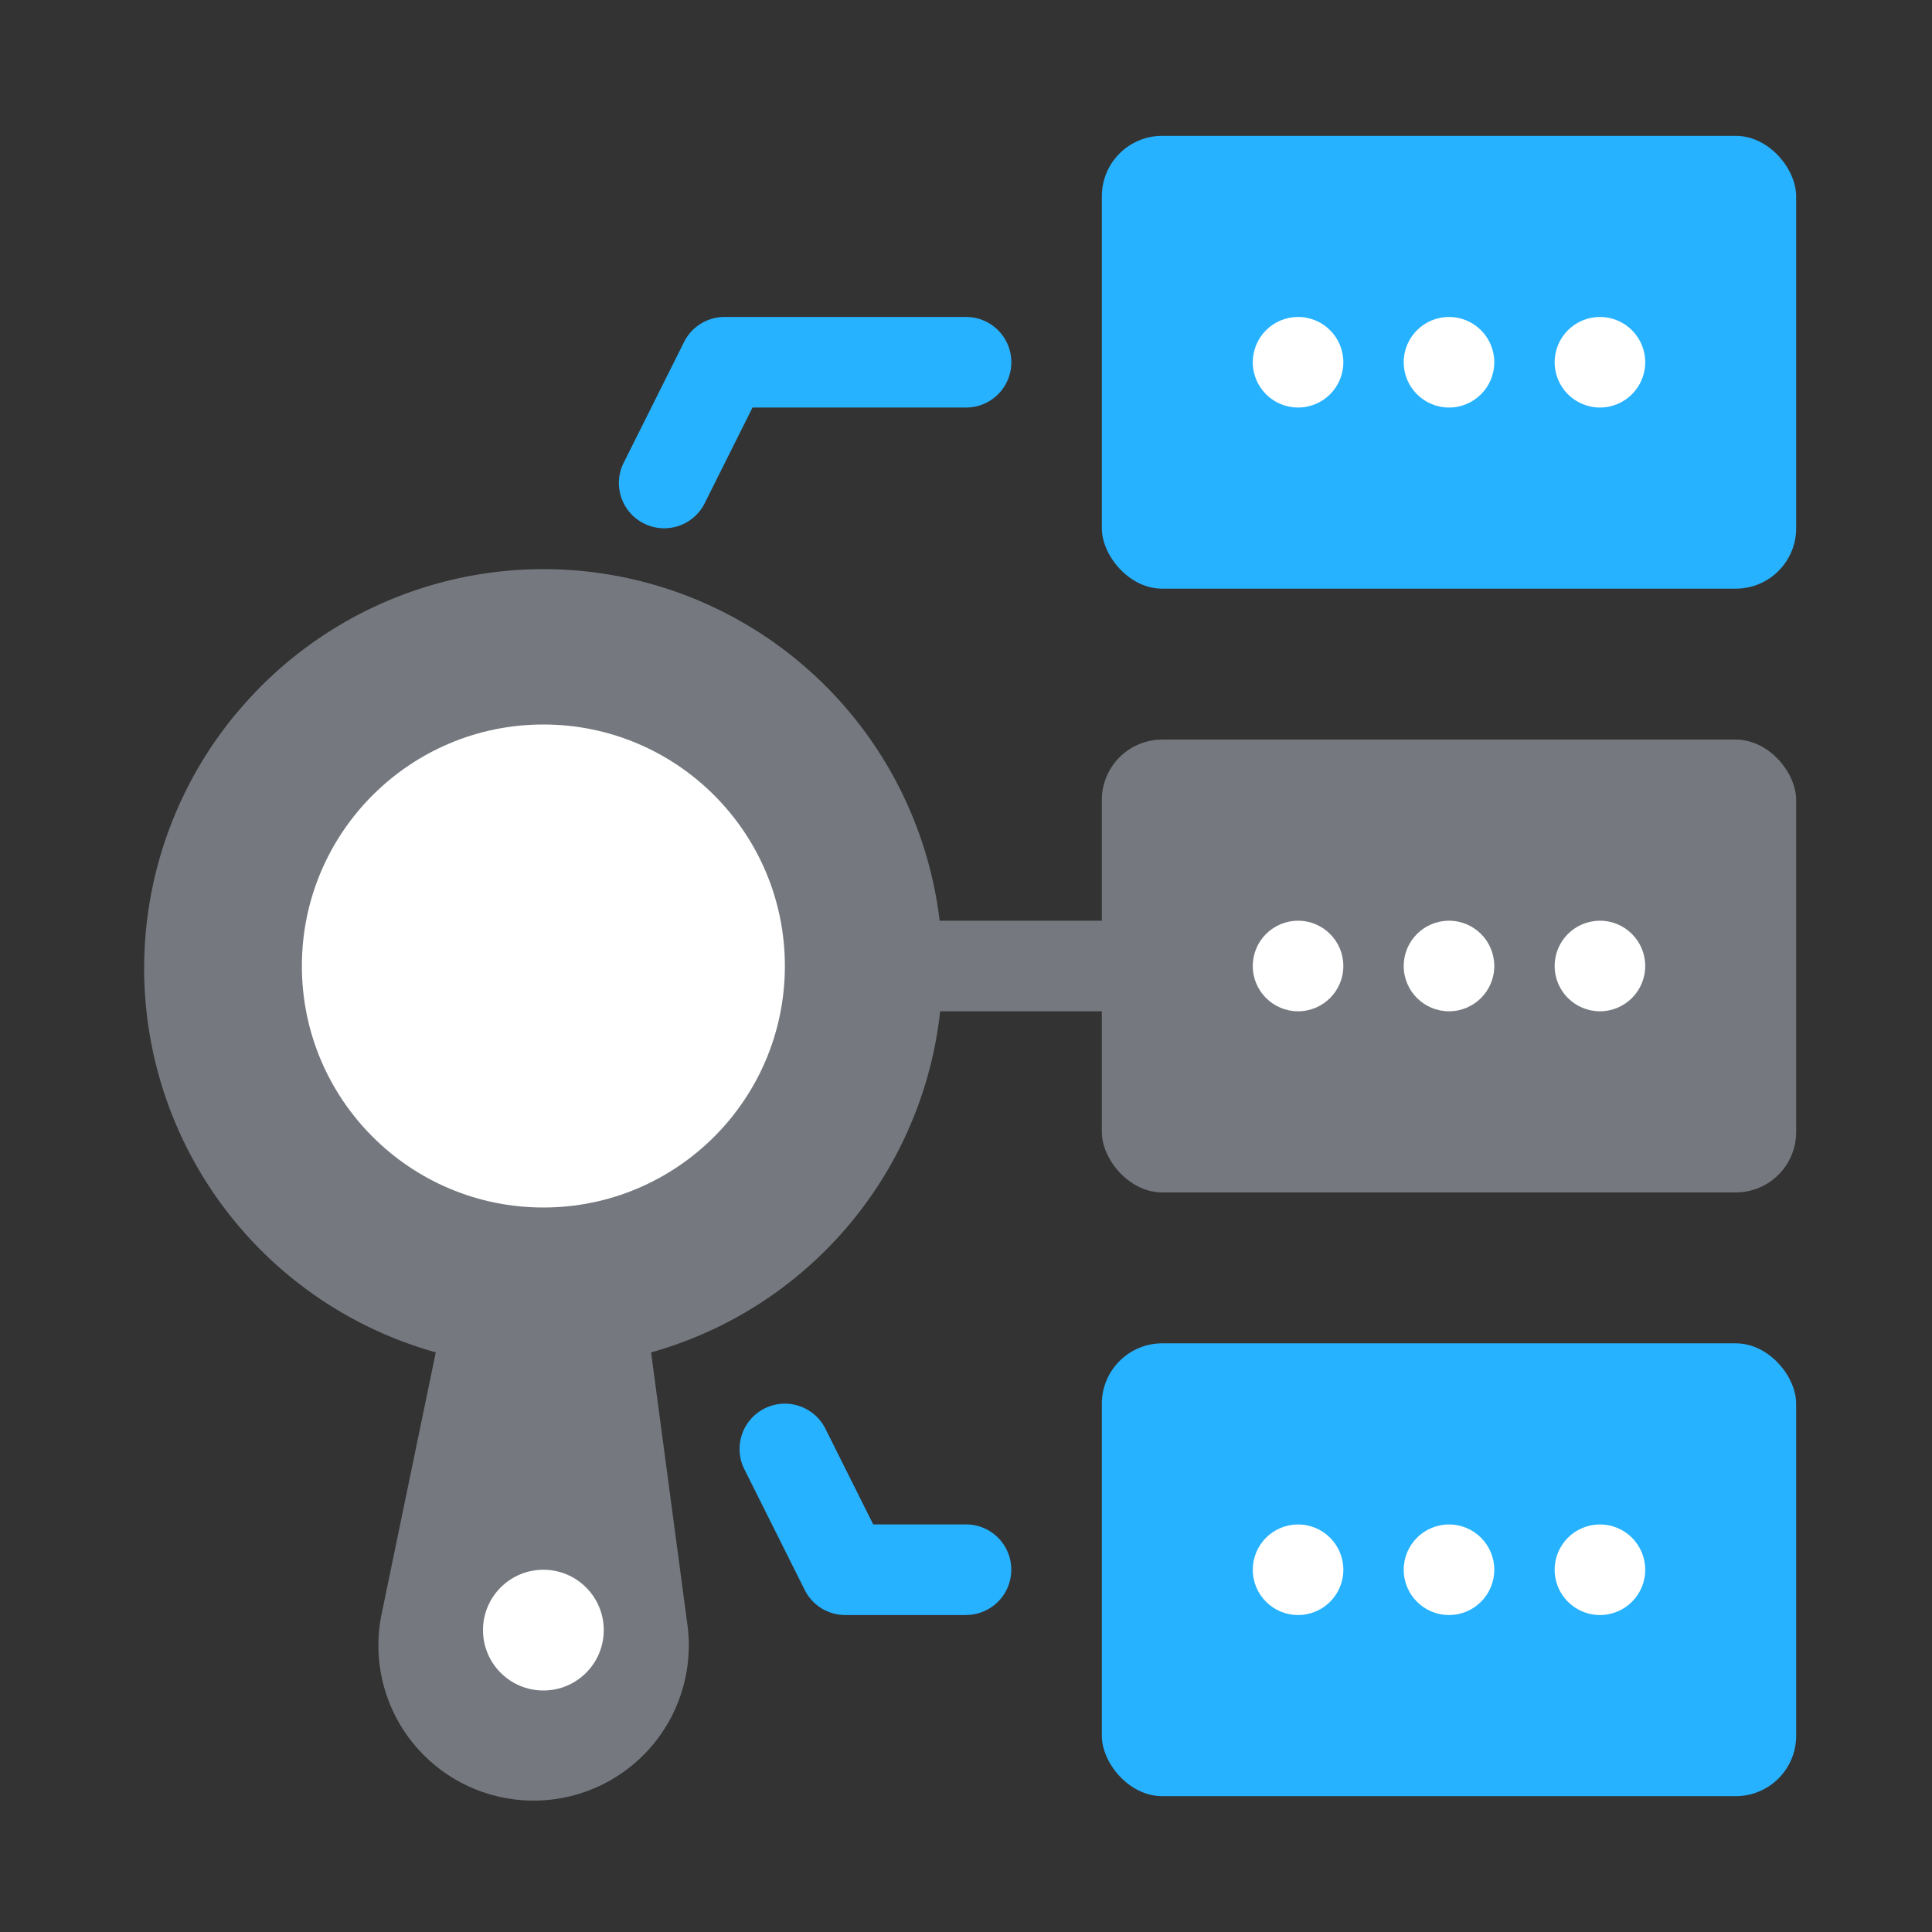
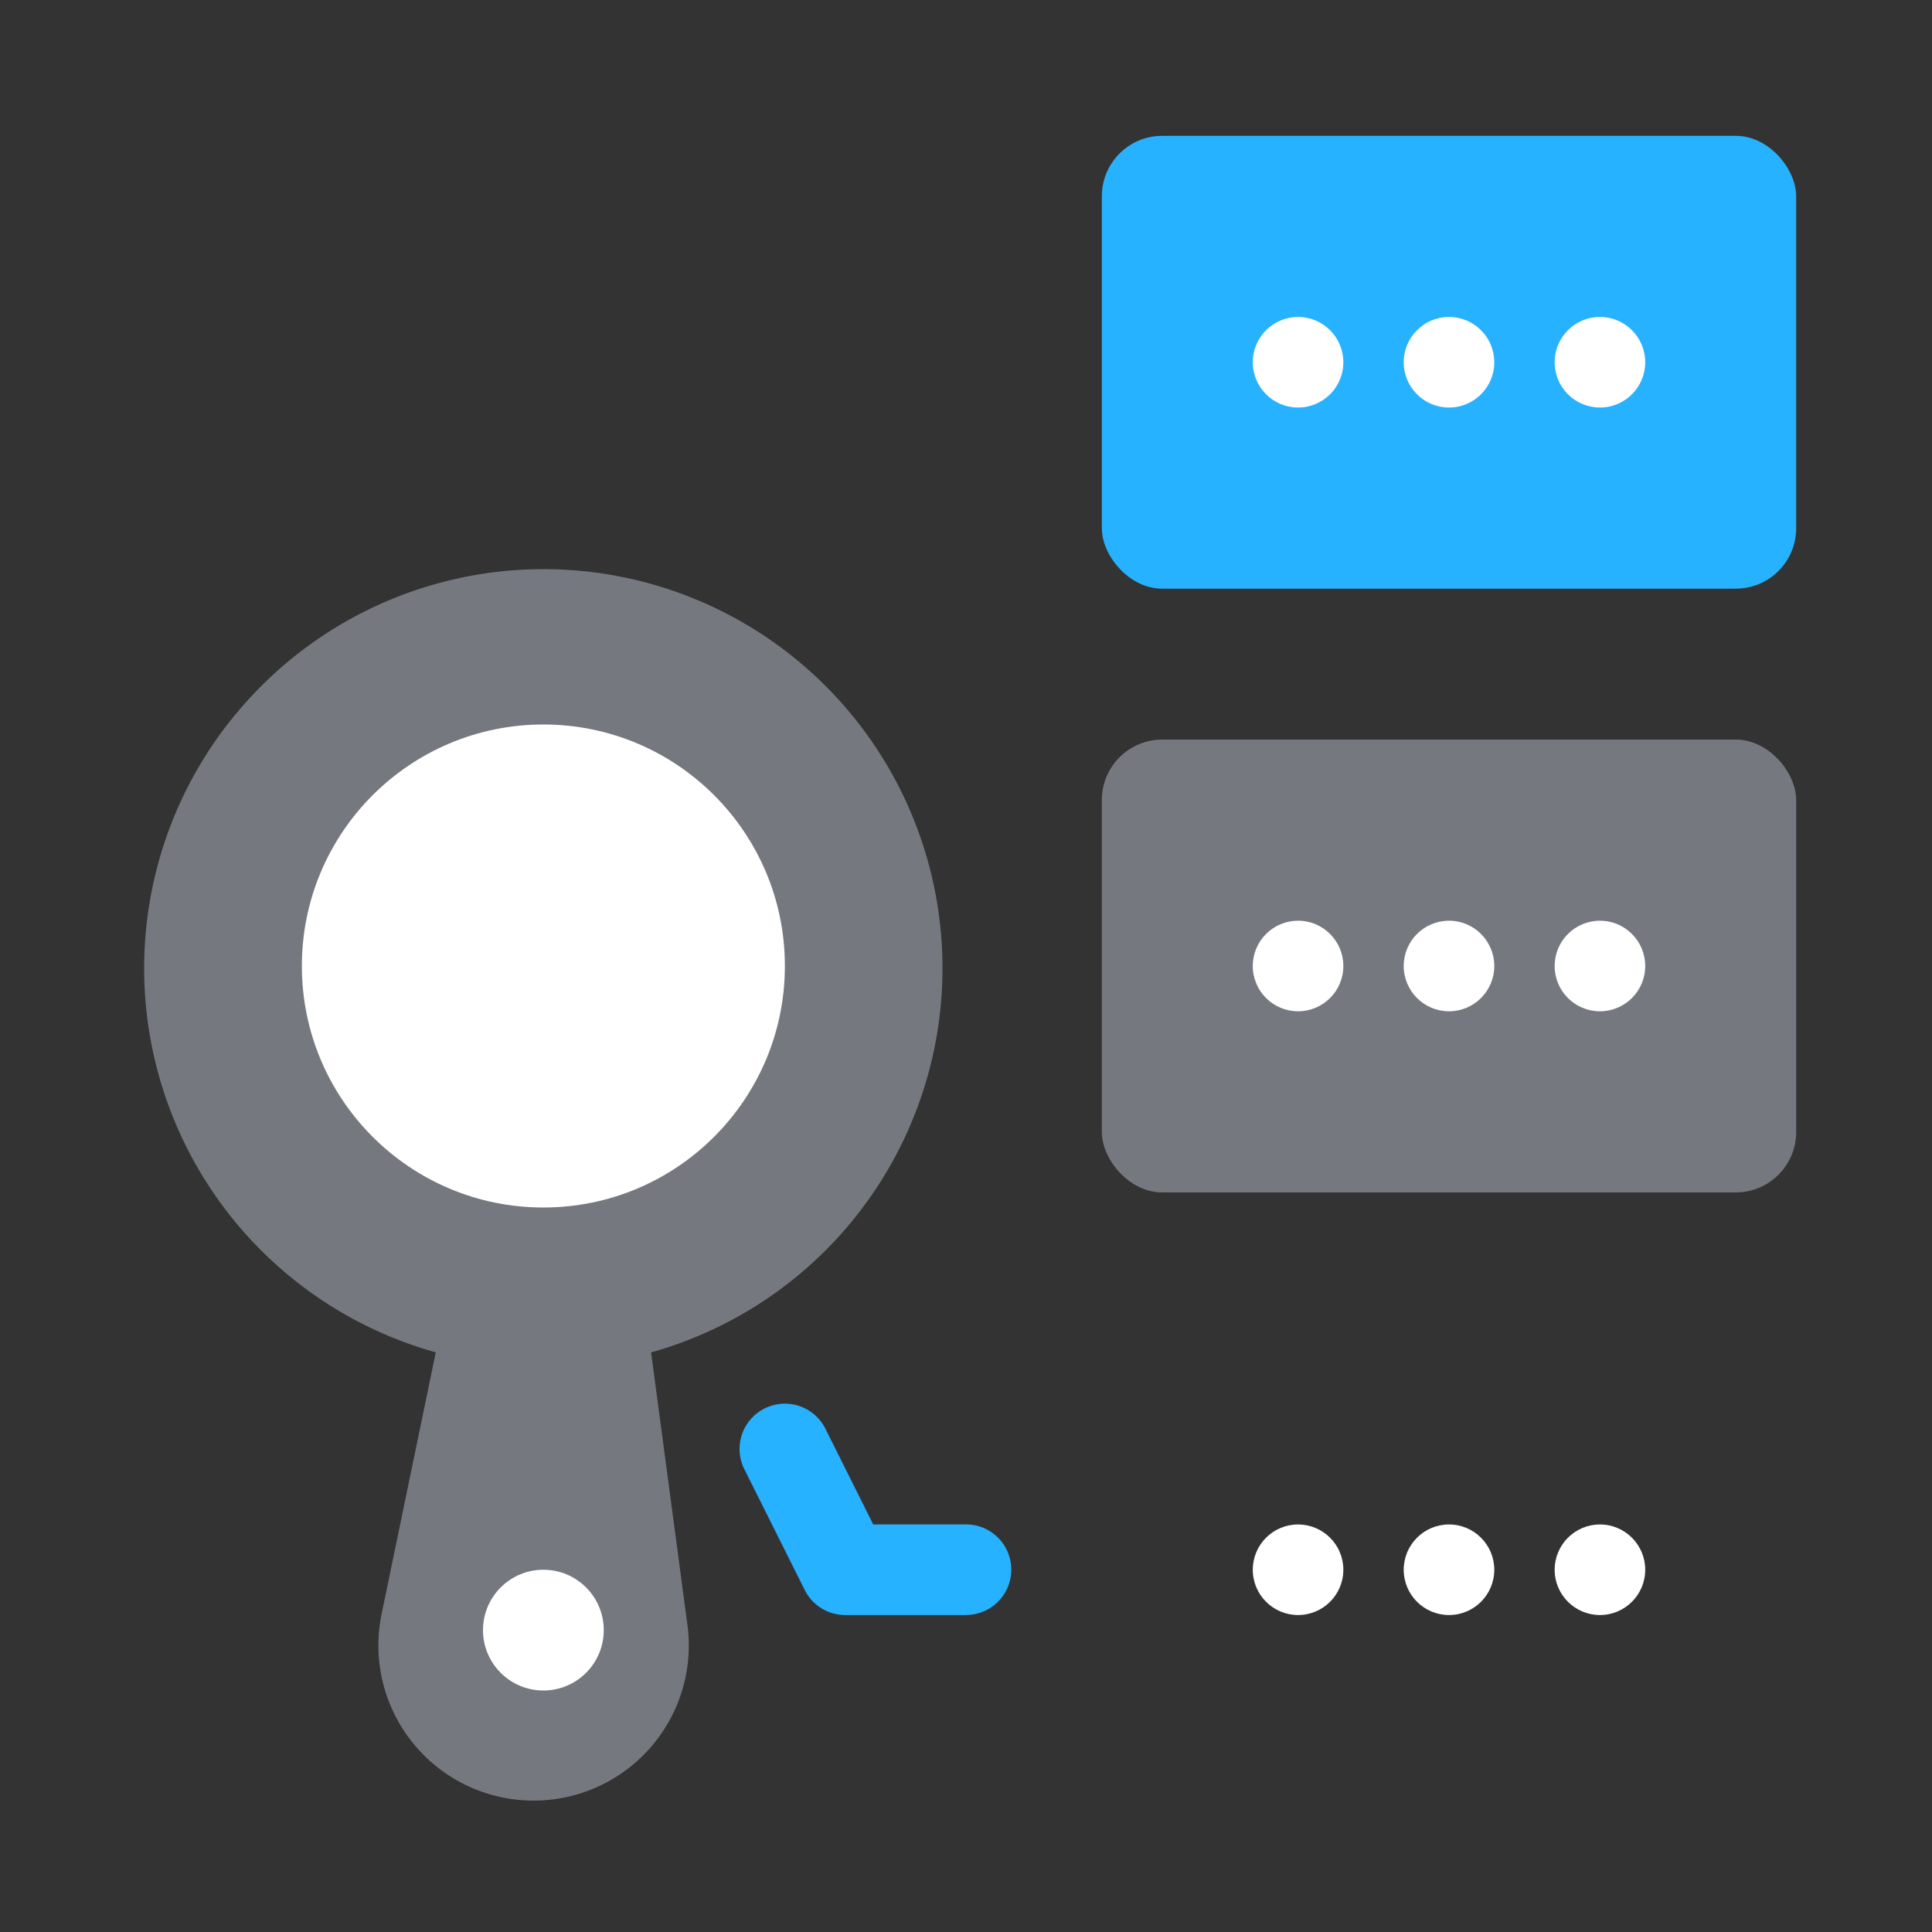
<svg xmlns="http://www.w3.org/2000/svg" viewBox="0 0 32 32">
  <rect x="0" y="0" width="32" height="32" fill="#333333" stroke="none" />
  <g id="Layer_10" data-name="Layer 10">
-     <path d="m19 16.75h-4a.75.75 0 0 1 0-1.5h4a.75.75 0 0 1 0 1.5z" fill="#75797f" />
    <path d="m3.91 11.82a6.604 6.604 0 0 0 3.308 10.579l-.897 4.333a2.57 2.57 0 0 0 2.32 3.084 2.57 2.57 0 0 0 2.745-2.902l-.602-4.514a6.609 6.609 0 1 0 -6.873-10.579z" fill="#75797f" />
    <circle cx="9" cy="27" fill="#fff" r="1" />
    <circle cx="9" cy="16" fill="#fff" r="4" />
    <rect fill="#27b2ff" height="7.5" rx="1" width="11.5" x="18.25" y="2.25" />
    <rect fill="#75797f" height="7.5" rx="1" width="11.5" x="18.25" y="12.25" />
-     <rect fill="#27b2ff" height="7.5" rx="1" width="11.5" x="18.25" y="22.25" />
    <g fill="#fff">
      <circle cx="21.5" cy="6" r=".75" />
      <circle cx="24" cy="6" r=".75" />
      <circle cx="26.5" cy="6" r=".75" />
      <circle cx="21.5" cy="16" r=".75" />
      <circle cx="24" cy="16" r=".75" />
      <circle cx="26.5" cy="16" r=".75" />
      <circle cx="21.5" cy="26" r=".75" />
      <circle cx="24" cy="26" r=".75" />
      <circle cx="26.5" cy="26" r=".75" />
    </g>
-     <path d="m11 8.75a.75.75 0 0 1 -.67-1.085l1-2a.75.75 0 0 1 .671-.415h4a.75.75 0 0 1 0 1.5h-3.537l-.792 1.585a.75.75 0 0 1 -.671.415z" fill="#27b2ff" />
-     <path d="m16 26.75h-2a.75.75 0 0 1 -.671-.415l-1-2a.75.75 0 0 1 1.342-.671l.792 1.585h1.537a.75.75 0 0 1 0 1.5z" fill="#27b2ff" />
+     <path d="m16 26.75h-2a.75.75 0 0 1 -.671-.415l-1-2a.75.75 0 0 1 1.342-.671l.792 1.585h1.537a.75.75 0 0 1 0 1.5" fill="#27b2ff" />
  </g>
</svg>